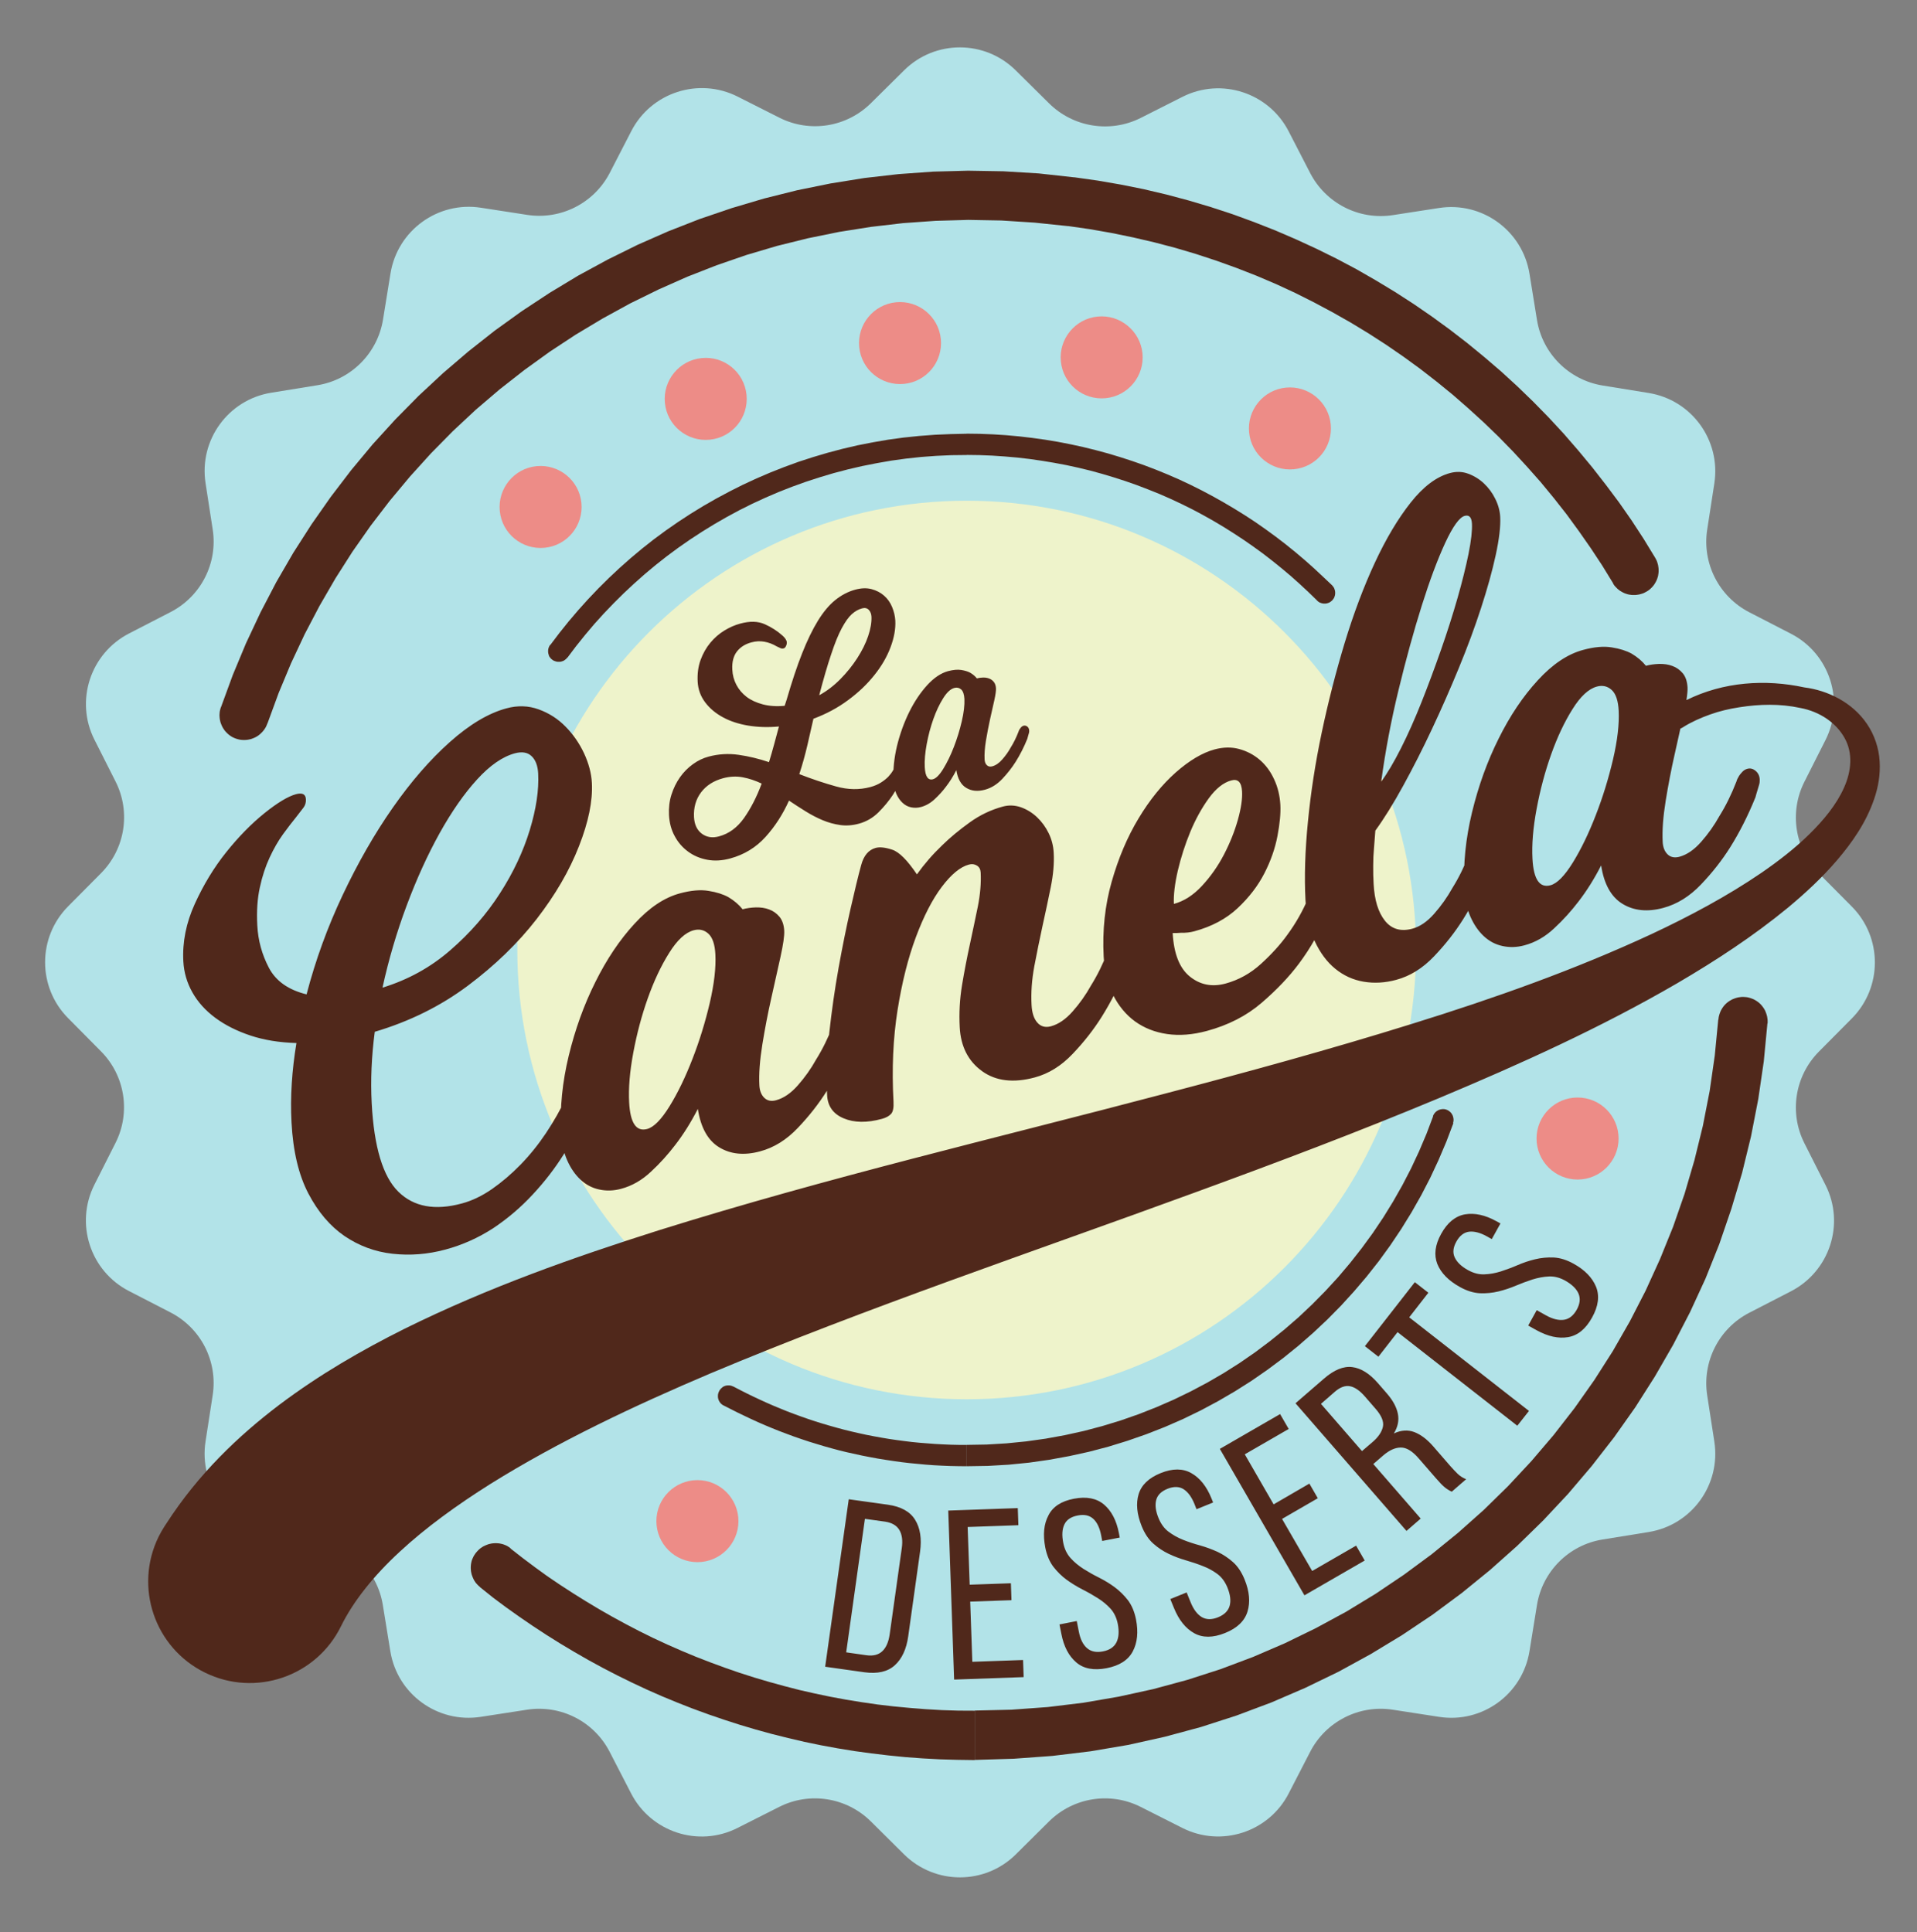
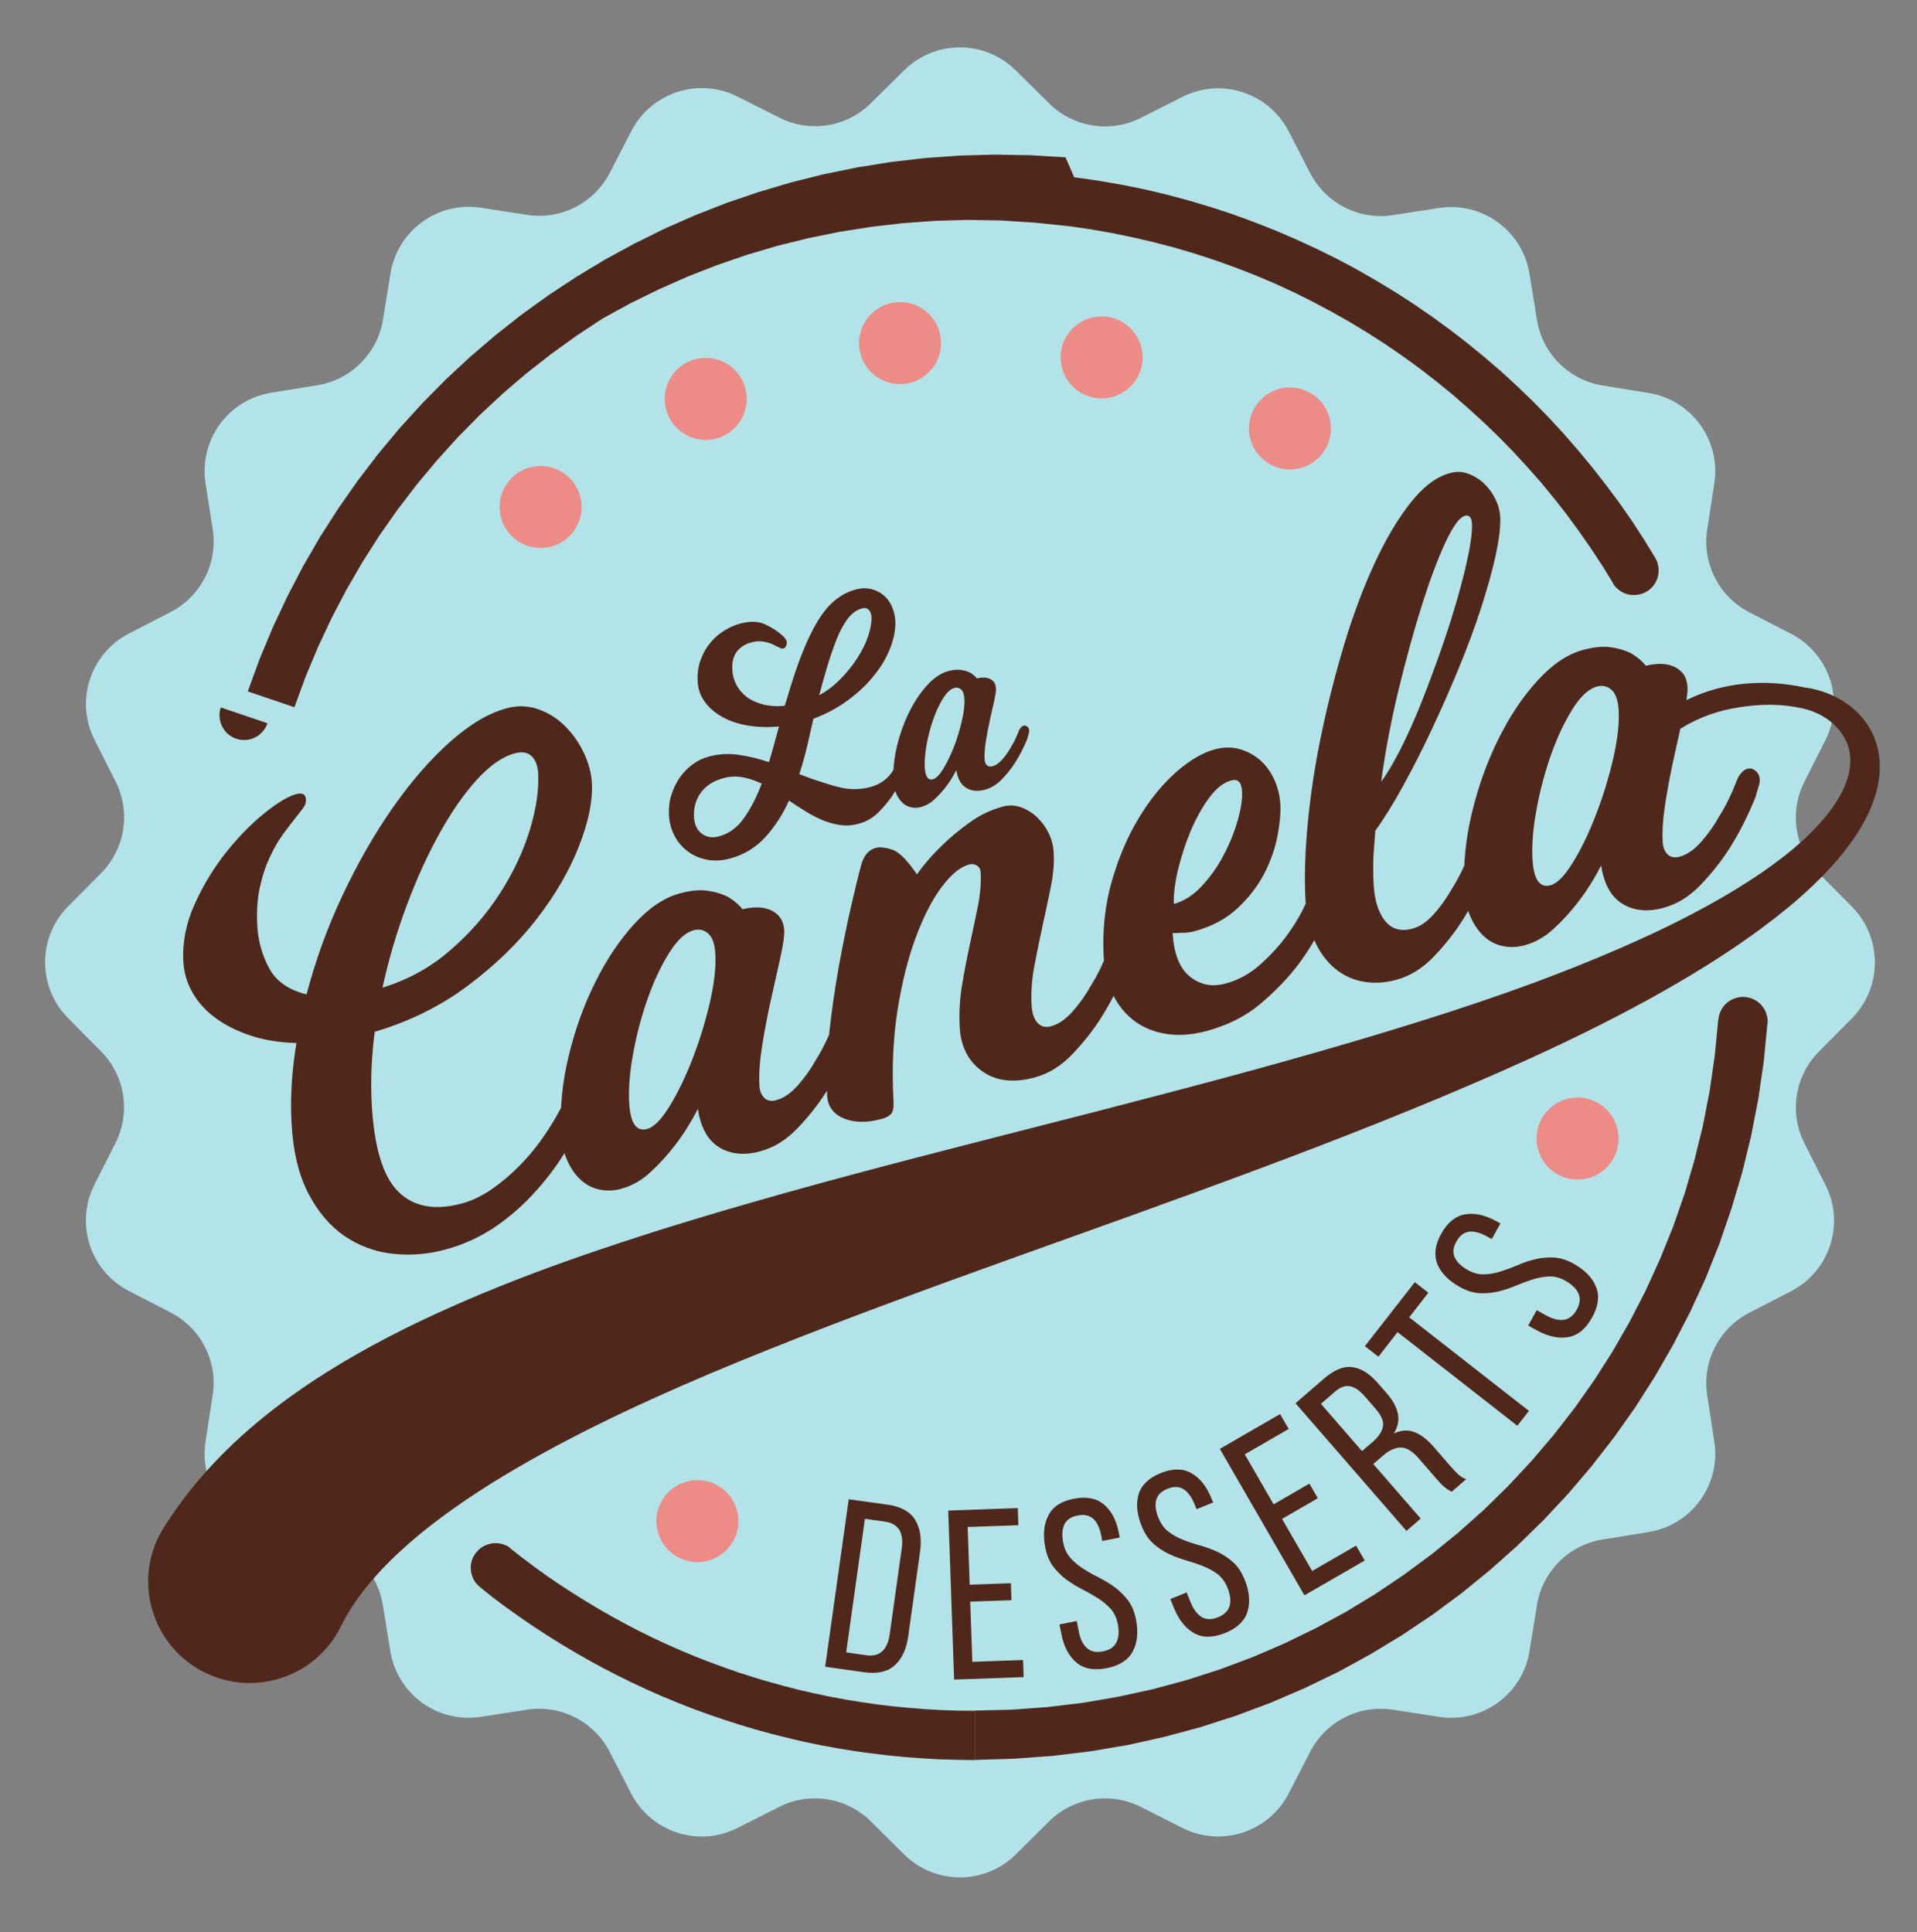
<svg xmlns="http://www.w3.org/2000/svg" version="1.1" id="Layer_1" x="0px" y="0px" viewBox="0 0 225.23 227.03" style="enable-background:new 0 0 225.23 227.03;" xml:space="preserve">
  <rect x="0" y="0" width="225.23" height="227.03" fill="#808080" stroke="none" />
  <style type="text/css">
	.st0{fill-rule:evenodd;clip-rule:evenodd;fill:#B2E3E8;}
	.st1{fill:#50281B;}
	.st2{fill-rule:evenodd;clip-rule:evenodd;fill:#ED8C87;}
	.st3{fill-rule:evenodd;clip-rule:evenodd;fill:#EEF3CB;}
</style>
  <path class="st0" d="M119.35,8.28l3.91,3.87c2.85,2.82,7.18,3.51,10.76,1.71l4.91-2.48c4.57-2.31,10.14-0.49,12.48,4.06l2.52,4.89  c1.84,3.56,5.74,5.56,9.71,4.95l5.44-0.84c5.06-0.78,9.8,2.67,10.62,7.72l0.88,5.43c0.64,3.96,3.75,7.06,7.7,7.71l5.43,0.88  c5.05,0.82,8.49,5.56,7.71,10.62l-0.84,5.44c-0.61,3.96,1.38,7.87,4.95,9.71l4.89,2.52c4.55,2.34,6.36,7.92,4.06,12.49l-2.48,4.91  c-1.81,3.58-1.12,7.91,1.7,10.76l3.88,3.91c3.6,3.63,3.6,9.49,0,13.13l-3.88,3.91c-2.82,2.85-3.51,7.18-1.7,10.76l2.48,4.91  c2.31,4.57,0.49,10.14-4.06,12.49l-4.89,2.52c-3.56,1.83-5.56,5.74-4.95,9.71l0.84,5.44c0.78,5.06-2.66,9.8-7.71,10.62l-5.43,0.88  c-3.96,0.64-7.06,3.75-7.7,7.7l-0.88,5.43c-0.82,5.05-5.56,8.5-10.62,7.71l-5.44-0.84c-3.96-0.61-7.87,1.38-9.71,4.95l-2.52,4.89  c-2.34,4.55-7.92,6.36-12.48,4.06l-4.91-2.48c-3.58-1.81-7.91-1.12-10.76,1.7l-3.91,3.88c-3.63,3.6-9.49,3.6-13.13,0l-3.91-3.88  c-2.85-2.82-7.18-3.51-10.76-1.7l-4.91,2.48c-4.57,2.31-10.14,0.49-12.49-4.06l-2.52-4.89c-1.84-3.57-5.74-5.56-9.71-4.95  l-5.44,0.84c-5.06,0.78-9.8-2.66-10.62-7.71l-0.88-5.43c-0.64-3.96-3.75-7.06-7.71-7.7L31.86,180c-5.05-0.82-8.5-5.56-7.71-10.62  l0.84-5.44c0.61-3.96-1.38-7.87-4.95-9.71l-4.89-2.52c-4.55-2.34-6.36-7.92-4.06-12.49l2.48-4.91c1.81-3.58,1.12-7.92-1.7-10.76  l-3.87-3.91c-3.6-3.63-3.6-9.49,0-13.13l3.88-3.91c2.82-2.85,3.51-7.18,1.7-10.76l-2.48-4.91c-2.31-4.57-0.49-10.14,4.06-12.49  l4.89-2.52c3.56-1.84,5.56-5.75,4.94-9.71l-0.84-5.44c-0.78-5.06,2.66-9.8,7.71-10.62l5.43-0.88c3.96-0.64,7.06-3.75,7.71-7.71  l0.88-5.43c0.82-5.05,5.56-8.5,10.62-7.72l5.44,0.84c3.96,0.61,7.87-1.38,9.71-4.95l2.52-4.89c2.34-4.55,7.92-6.36,12.49-4.06  l4.91,2.48c3.58,1.81,7.91,1.12,10.76-1.71l3.91-3.87C109.86,4.67,115.72,4.67,119.35,8.28" />
-   <path class="st1" d="M189.5,68.5l4.96-2.97l0.07,0.13l0.07,0.13l0.06,0.13l0.05,0.14l0.04,0.14l0.04,0.14l0.03,0.14l0.02,0.14  l0.02,0.14l0.01,0.14l0,0.14l0,0.14l-0.01,0.14l-0.02,0.14l-0.02,0.14l-0.03,0.14l-0.04,0.13l-0.04,0.13l-0.05,0.13l-0.06,0.13  l-0.06,0.12l-0.07,0.12l-0.07,0.12l-0.08,0.12l-0.09,0.11l-0.09,0.11l-0.1,0.1l-0.1,0.1l-0.11,0.1l-0.11,0.09l-0.12,0.08l-0.13,0.08  l-0.13,0.07l-0.13,0.07l-0.13,0.06l-0.14,0.05l-0.14,0.04l-0.14,0.04l-0.14,0.03l-0.14,0.02l-0.14,0.02l-0.14,0.01l-0.14,0l-0.14,0  l-0.14-0.01l-0.14-0.02l-0.14-0.02l-0.14-0.03l-0.13-0.04l-0.13-0.04l-0.13-0.05l-0.13-0.06l-0.12-0.06l-0.12-0.07l-0.12-0.07  l-0.12-0.08l-0.11-0.09l-0.11-0.09l-0.1-0.1l-0.1-0.1l-0.1-0.11l-0.09-0.11l-0.08-0.12L189.5,68.5z M194.46,65.53l-4.96,2.97  l-1.27-2.07l-1.34-2.03l-1.39-1.99l-1.43-1.96l-1.5-1.91l-1.54-1.87l-1.61-1.82l-1.65-1.79l-1.7-1.74l-1.75-1.69l-1.8-1.64  l-1.83-1.6l-1.89-1.54l-1.93-1.5l-1.98-1.44l-2.02-1.39l-2.06-1.33l-2.09-1.27l-2.15-1.22l-2.19-1.17l-2.21-1.11l-2.25-1.04  l-2.3-0.98l-2.33-0.91l-2.36-0.85l-2.4-0.79l-2.43-0.72l-2.47-0.65l-2.49-0.58l-2.53-0.52l-2.56-0.45l-2.58-0.37l0.73-5.73  l2.76,0.39l2.72,0.47l2.69,0.54l2.67,0.63l2.62,0.7l2.59,0.77l2.56,0.84l2.52,0.92l2.49,0.98l2.44,1.05l2.41,1.11l2.37,1.17  l2.32,1.23l2.28,1.31l2.25,1.36l2.2,1.42l2.15,1.48l2.1,1.53l2.06,1.59l2.01,1.65l1.97,1.69l1.91,1.75l1.86,1.8l1.81,1.85l1.76,1.9  l1.7,1.96l1.65,1.99l1.59,2.04l1.55,2.07l1.48,2.12l1.41,2.16L194.46,65.53z M125.48,26.57L125.48,26.57z M126.21,20.84l-0.73,5.73  l-3.93-0.41l-3.91-0.25l-3.88-0.07l-3.85,0.11l-3.81,0.27l-3.77,0.44l-3.73,0.59L94.92,28l-3.63,0.9l-3.58,1.06l-3.51,1.21  l-3.45,1.35l-3.38,1.5l-3.32,1.63l-3.23,1.77l-3.16,1.89l-3.07,2.02l-2.98,2.15l-2.9,2.27l-2.8,2.39l-2.69,2.51l-2.59,2.63  l-2.47,2.73l-2.36,2.83l-2.26,2.95l-2.13,3.04l-2,3.14l-1.87,3.23l-1.74,3.32l-1.6,3.41l-1.46,3.5l-1.31,3.57l-5.48-1.86l1.4-3.82  l1.55-3.72l1.71-3.64l1.85-3.55l2-3.45l2.14-3.34l2.27-3.24l2.39-3.13l2.52-3.03l2.65-2.91l2.75-2.79l2.87-2.67l2.98-2.55l3.08-2.43  l3.18-2.29l3.28-2.16l3.36-2.03l3.46-1.88l3.52-1.74l3.61-1.59l3.68-1.44l3.76-1.28l3.81-1.13l3.88-0.97l3.93-0.8l3.98-0.64  l4.02-0.46l4.06-0.29l4.1-0.11l4.13,0.07l4.16,0.25L126.21,20.84z M25.94,83.13l5.48,1.86l-0.05,0.14l-0.06,0.14l-0.06,0.13  l-0.07,0.13l-0.08,0.12l-0.08,0.12l-0.09,0.11l-0.09,0.11l-0.1,0.1l-0.1,0.1l-0.1,0.09l-0.11,0.09l-0.11,0.08l-0.12,0.08l-0.12,0.07  l-0.12,0.06l-0.13,0.06l-0.13,0.05l-0.13,0.05l-0.13,0.04l-0.14,0.03l-0.14,0.03l-0.14,0.02l-0.14,0.01l-0.14,0.01l-0.14,0  l-0.14-0.01l-0.14-0.01l-0.14-0.02l-0.14-0.03l-0.14-0.04l-0.14-0.04l-0.14-0.05l-0.14-0.06l-0.13-0.06l-0.13-0.07l-0.12-0.08  l-0.12-0.08l-0.11-0.09l-0.11-0.09l-0.1-0.1l-0.1-0.1l-0.09-0.1l-0.09-0.11L26.3,85.7l-0.08-0.12l-0.07-0.12l-0.06-0.12l-0.06-0.13  l-0.05-0.13l-0.05-0.13l-0.04-0.13l-0.03-0.14l-0.03-0.14l-0.02-0.14l-0.01-0.14l-0.01-0.14l0-0.14l0.01-0.14l0.01-0.14l0.02-0.14  l0.03-0.14l0.04-0.14L25.94,83.13z M60.02,181.99l-3.6,4.53l-0.11-0.1l-0.11-0.1l-0.1-0.1l-0.1-0.11L55.9,186l-0.08-0.12l-0.08-0.12  l-0.07-0.12l-0.06-0.13l-0.06-0.13l-0.05-0.13l-0.05-0.13l-0.04-0.13l-0.03-0.14l-0.03-0.14l-0.02-0.14l-0.01-0.14l-0.01-0.14  l0-0.14l0.01-0.14l0.01-0.14l0.02-0.14l0.03-0.14l0.03-0.14l0.04-0.13l0.05-0.13l0.06-0.13l0.06-0.13l0.07-0.13l0.08-0.12l0.08-0.12  l0.09-0.12l0.1-0.11l0.1-0.11l0.1-0.1l0.11-0.1l0.11-0.09l0.12-0.08l0.12-0.08l0.12-0.07l0.13-0.06l0.13-0.06l0.13-0.05l0.13-0.05  l0.13-0.04l0.14-0.03l0.14-0.03l0.14-0.02l0.14-0.01l0.14-0.01l0.14,0l0.14,0.01l0.14,0.01l0.14,0.02l0.14,0.03l0.14,0.03l0.13,0.04  l0.13,0.05l0.13,0.05l0.13,0.06l0.13,0.07l0.12,0.08l0.12,0.08L60.02,181.99z M56.41,186.52l3.6-4.53l1.42,1.11l1.44,1.08l1.45,1.05  l1.49,1.01l1.51,0.98l1.52,0.95l1.55,0.93l1.56,0.89l1.58,0.86l1.61,0.84l1.62,0.8l1.64,0.76l1.66,0.73l1.68,0.7l1.7,0.66l1.71,0.63  l1.73,0.6l1.75,0.56l1.76,0.52l1.78,0.49l1.78,0.46l1.81,0.41l1.82,0.38l1.83,0.34l1.85,0.3l1.86,0.27l1.87,0.22l1.89,0.18  l1.89,0.15l1.91,0.11l1.91,0.06l1.93,0.01v5.8l-2.05-0.03l-2.05-0.06l-2.03-0.11l-2.03-0.15l-2-0.2l-2-0.24l-1.98-0.27l-1.96-0.32  l-1.96-0.36l-1.94-0.4l-1.92-0.45l-1.92-0.48l-1.89-0.52l-1.88-0.56l-1.86-0.6l-1.84-0.63l-1.83-0.67l-1.81-0.71l-1.79-0.74  l-1.77-0.78l-1.75-0.82l-1.73-0.85l-1.7-0.88l-1.69-0.92l-1.67-0.96l-1.64-0.98l-1.63-1.02l-1.6-1.05l-1.58-1.08l-1.56-1.11  l-1.53-1.14L56.41,186.52z M114.53,206.81L114.53,206.81z M114.53,206.81v-5.8l4.31-0.1l4.26-0.31l4.2-0.51l4.12-0.71l4.07-0.89  l3.99-1.08l3.91-1.26l3.83-1.44l3.74-1.61l3.65-1.78l3.56-1.93l3.45-2.1l3.34-2.25l3.24-2.39l3.11-2.53l3.01-2.68l2.86-2.8  l2.74-2.94l2.61-3.06l2.47-3.18l2.32-3.29l2.17-3.4l2.01-3.51l1.85-3.6l1.69-3.71l1.53-3.78l1.35-3.88l1.16-3.95l0.99-4.03l0.8-4.1  l0.6-4.17l0.41-4.23l5.78,0.41l-0.43,4.5l-0.65,4.44l-0.85,4.37l-1.05,4.3l-1.26,4.22L202,146.2l-1.62,4.05l-1.81,3.93l-1.99,3.85  l-2.15,3.73l-2.31,3.63l-2.48,3.51l-2.63,3.38l-2.77,3.26l-2.92,3.12l-3.07,3l-3.19,2.84l-3.33,2.71l-3.44,2.55l-3.57,2.39  l-3.68,2.23l-3.78,2.07l-3.9,1.89l-3.99,1.72l-4.08,1.53l-4.18,1.35l-4.26,1.15l-4.32,0.96l-4.42,0.75l-4.47,0.54l-4.53,0.33  L114.53,206.81z M207.68,120.25l-5.78-0.41l0.01-0.15l0.02-0.15l0.03-0.14l0.04-0.14l0.04-0.14l0.05-0.13l0.05-0.13l0.06-0.13  l0.07-0.12l0.07-0.12l0.08-0.12l0.08-0.11l0.09-0.11l0.09-0.1l0.1-0.1l0.1-0.09l0.11-0.09l0.11-0.08l0.12-0.08l0.12-0.07l0.12-0.07  l0.13-0.06l0.13-0.05l0.13-0.05l0.13-0.04l0.14-0.04l0.14-0.03l0.14-0.02l0.14-0.02l0.15-0.01l0.15,0l0.15,0.01l0.15,0.01l0.15,0.02  l0.14,0.03l0.14,0.04l0.14,0.04l0.13,0.05l0.13,0.05l0.13,0.06l0.12,0.07l0.12,0.07l0.12,0.08l0.11,0.08l0.11,0.09l0.1,0.09l0.1,0.1  l0.09,0.1l0.09,0.11l0.08,0.11l0.08,0.11l0.07,0.12l0.07,0.12l0.06,0.13l0.05,0.13l0.05,0.13l0.04,0.13l0.04,0.14l0.03,0.14  l0.02,0.14l0.02,0.14l0.01,0.15l0,0.15L207.68,120.25z" />
+   <path class="st1" d="M189.5,68.5l4.96-2.97l0.07,0.13l0.07,0.13l0.06,0.13l0.05,0.14l0.04,0.14l0.04,0.14l0.03,0.14l0.02,0.14  l0.02,0.14l0.01,0.14l0,0.14l0,0.14l-0.01,0.14l-0.02,0.14l-0.02,0.14l-0.03,0.14l-0.04,0.13l-0.04,0.13l-0.05,0.13l-0.06,0.13  l-0.06,0.12l-0.07,0.12l-0.07,0.12l-0.08,0.12l-0.09,0.11l-0.09,0.11l-0.1,0.1l-0.1,0.1l-0.11,0.1l-0.11,0.09l-0.12,0.08l-0.13,0.08  l-0.13,0.07l-0.13,0.07l-0.13,0.06l-0.14,0.05l-0.14,0.04l-0.14,0.04l-0.14,0.03l-0.14,0.02l-0.14,0.02l-0.14,0.01l-0.14,0l-0.14,0  l-0.14-0.01l-0.14-0.02l-0.14-0.02l-0.14-0.03l-0.13-0.04l-0.13-0.04l-0.13-0.05l-0.13-0.06l-0.12-0.06l-0.12-0.07l-0.12-0.07  l-0.12-0.08l-0.11-0.09l-0.11-0.09l-0.1-0.1l-0.1-0.1l-0.1-0.11l-0.09-0.11l-0.08-0.12L189.5,68.5z M194.46,65.53l-4.96,2.97  l-1.27-2.07l-1.34-2.03l-1.39-1.99l-1.43-1.96l-1.5-1.91l-1.54-1.87l-1.61-1.82l-1.65-1.79l-1.7-1.74l-1.75-1.69l-1.8-1.64  l-1.83-1.6l-1.89-1.54l-1.93-1.5l-1.98-1.44l-2.02-1.39l-2.06-1.33l-2.09-1.27l-2.15-1.22l-2.19-1.17l-2.21-1.11l-2.25-1.04  l-2.3-0.98l-2.33-0.91l-2.36-0.85l-2.4-0.79l-2.43-0.72l-2.47-0.65l-2.49-0.58l-2.53-0.52l-2.56-0.45l-2.58-0.37l0.73-5.73  l2.76,0.39l2.72,0.47l2.69,0.54l2.67,0.63l2.62,0.7l2.59,0.77l2.56,0.84l2.52,0.92l2.49,0.98l2.44,1.05l2.41,1.11l2.37,1.17  l2.32,1.23l2.28,1.31l2.25,1.36l2.2,1.42l2.15,1.48l2.1,1.53l2.06,1.59l2.01,1.65l1.97,1.69l1.91,1.75l1.86,1.8l1.81,1.85l1.76,1.9  l1.7,1.96l1.65,1.99l1.59,2.04l1.55,2.07l1.48,2.12l1.41,2.16L194.46,65.53z M125.48,26.57L125.48,26.57z M126.21,20.84l-0.73,5.73  l-3.93-0.41l-3.91-0.25l-3.88-0.07l-3.85,0.11l-3.81,0.27l-3.77,0.44l-3.73,0.59L94.92,28l-3.63,0.9l-3.58,1.06l-3.51,1.21  l-3.45,1.35l-3.38,1.5l-3.32,1.63l-3.23,1.77l-3.07,2.02l-2.98,2.15l-2.9,2.27l-2.8,2.39l-2.69,2.51l-2.59,2.63  l-2.47,2.73l-2.36,2.83l-2.26,2.95l-2.13,3.04l-2,3.14l-1.87,3.23l-1.74,3.32l-1.6,3.41l-1.46,3.5l-1.31,3.57l-5.48-1.86l1.4-3.82  l1.55-3.72l1.71-3.64l1.85-3.55l2-3.45l2.14-3.34l2.27-3.24l2.39-3.13l2.52-3.03l2.65-2.91l2.75-2.79l2.87-2.67l2.98-2.55l3.08-2.43  l3.18-2.29l3.28-2.16l3.36-2.03l3.46-1.88l3.52-1.74l3.61-1.59l3.68-1.44l3.76-1.28l3.81-1.13l3.88-0.97l3.93-0.8l3.98-0.64  l4.02-0.46l4.06-0.29l4.1-0.11l4.13,0.07l4.16,0.25L126.21,20.84z M25.94,83.13l5.48,1.86l-0.05,0.14l-0.06,0.14l-0.06,0.13  l-0.07,0.13l-0.08,0.12l-0.08,0.12l-0.09,0.11l-0.09,0.11l-0.1,0.1l-0.1,0.1l-0.1,0.09l-0.11,0.09l-0.11,0.08l-0.12,0.08l-0.12,0.07  l-0.12,0.06l-0.13,0.06l-0.13,0.05l-0.13,0.05l-0.13,0.04l-0.14,0.03l-0.14,0.03l-0.14,0.02l-0.14,0.01l-0.14,0.01l-0.14,0  l-0.14-0.01l-0.14-0.01l-0.14-0.02l-0.14-0.03l-0.14-0.04l-0.14-0.04l-0.14-0.05l-0.14-0.06l-0.13-0.06l-0.13-0.07l-0.12-0.08  l-0.12-0.08l-0.11-0.09l-0.11-0.09l-0.1-0.1l-0.1-0.1l-0.09-0.1l-0.09-0.11L26.3,85.7l-0.08-0.12l-0.07-0.12l-0.06-0.12l-0.06-0.13  l-0.05-0.13l-0.05-0.13l-0.04-0.13l-0.03-0.14l-0.03-0.14l-0.02-0.14l-0.01-0.14l-0.01-0.14l0-0.14l0.01-0.14l0.01-0.14l0.02-0.14  l0.03-0.14l0.04-0.14L25.94,83.13z M60.02,181.99l-3.6,4.53l-0.11-0.1l-0.11-0.1l-0.1-0.1l-0.1-0.11L55.9,186l-0.08-0.12l-0.08-0.12  l-0.07-0.12l-0.06-0.13l-0.06-0.13l-0.05-0.13l-0.05-0.13l-0.04-0.13l-0.03-0.14l-0.03-0.14l-0.02-0.14l-0.01-0.14l-0.01-0.14  l0-0.14l0.01-0.14l0.01-0.14l0.02-0.14l0.03-0.14l0.03-0.14l0.04-0.13l0.05-0.13l0.06-0.13l0.06-0.13l0.07-0.13l0.08-0.12l0.08-0.12  l0.09-0.12l0.1-0.11l0.1-0.11l0.1-0.1l0.11-0.1l0.11-0.09l0.12-0.08l0.12-0.08l0.12-0.07l0.13-0.06l0.13-0.06l0.13-0.05l0.13-0.05  l0.13-0.04l0.14-0.03l0.14-0.03l0.14-0.02l0.14-0.01l0.14-0.01l0.14,0l0.14,0.01l0.14,0.01l0.14,0.02l0.14,0.03l0.14,0.03l0.13,0.04  l0.13,0.05l0.13,0.05l0.13,0.06l0.13,0.07l0.12,0.08l0.12,0.08L60.02,181.99z M56.41,186.52l3.6-4.53l1.42,1.11l1.44,1.08l1.45,1.05  l1.49,1.01l1.51,0.98l1.52,0.95l1.55,0.93l1.56,0.89l1.58,0.86l1.61,0.84l1.62,0.8l1.64,0.76l1.66,0.73l1.68,0.7l1.7,0.66l1.71,0.63  l1.73,0.6l1.75,0.56l1.76,0.52l1.78,0.49l1.78,0.46l1.81,0.41l1.82,0.38l1.83,0.34l1.85,0.3l1.86,0.27l1.87,0.22l1.89,0.18  l1.89,0.15l1.91,0.11l1.91,0.06l1.93,0.01v5.8l-2.05-0.03l-2.05-0.06l-2.03-0.11l-2.03-0.15l-2-0.2l-2-0.24l-1.98-0.27l-1.96-0.32  l-1.96-0.36l-1.94-0.4l-1.92-0.45l-1.92-0.48l-1.89-0.52l-1.88-0.56l-1.86-0.6l-1.84-0.63l-1.83-0.67l-1.81-0.71l-1.79-0.74  l-1.77-0.78l-1.75-0.82l-1.73-0.85l-1.7-0.88l-1.69-0.92l-1.67-0.96l-1.64-0.98l-1.63-1.02l-1.6-1.05l-1.58-1.08l-1.56-1.11  l-1.53-1.14L56.41,186.52z M114.53,206.81L114.53,206.81z M114.53,206.81v-5.8l4.31-0.1l4.26-0.31l4.2-0.51l4.12-0.71l4.07-0.89  l3.99-1.08l3.91-1.26l3.83-1.44l3.74-1.61l3.65-1.78l3.56-1.93l3.45-2.1l3.34-2.25l3.24-2.39l3.11-2.53l3.01-2.68l2.86-2.8  l2.74-2.94l2.61-3.06l2.47-3.18l2.32-3.29l2.17-3.4l2.01-3.51l1.85-3.6l1.69-3.71l1.53-3.78l1.35-3.88l1.16-3.95l0.99-4.03l0.8-4.1  l0.6-4.17l0.41-4.23l5.78,0.41l-0.43,4.5l-0.65,4.44l-0.85,4.37l-1.05,4.3l-1.26,4.22L202,146.2l-1.62,4.05l-1.81,3.93l-1.99,3.85  l-2.15,3.73l-2.31,3.63l-2.48,3.51l-2.63,3.38l-2.77,3.26l-2.92,3.12l-3.07,3l-3.19,2.84l-3.33,2.71l-3.44,2.55l-3.57,2.39  l-3.68,2.23l-3.78,2.07l-3.9,1.89l-3.99,1.72l-4.08,1.53l-4.18,1.35l-4.26,1.15l-4.32,0.96l-4.42,0.75l-4.47,0.54l-4.53,0.33  L114.53,206.81z M207.68,120.25l-5.78-0.41l0.01-0.15l0.02-0.15l0.03-0.14l0.04-0.14l0.04-0.14l0.05-0.13l0.05-0.13l0.06-0.13  l0.07-0.12l0.07-0.12l0.08-0.12l0.08-0.11l0.09-0.11l0.09-0.1l0.1-0.1l0.1-0.09l0.11-0.09l0.11-0.08l0.12-0.08l0.12-0.07l0.12-0.07  l0.13-0.06l0.13-0.05l0.13-0.05l0.13-0.04l0.14-0.04l0.14-0.03l0.14-0.02l0.14-0.02l0.15-0.01l0.15,0l0.15,0.01l0.15,0.01l0.15,0.02  l0.14,0.03l0.14,0.04l0.14,0.04l0.13,0.05l0.13,0.05l0.13,0.06l0.12,0.07l0.12,0.07l0.12,0.08l0.11,0.08l0.11,0.09l0.1,0.09l0.1,0.1  l0.09,0.1l0.09,0.11l0.08,0.11l0.08,0.11l0.07,0.12l0.07,0.12l0.06,0.13l0.05,0.13l0.05,0.13l0.04,0.13l0.04,0.14l0.03,0.14  l0.02,0.14l0.02,0.14l0.01,0.15l0,0.15L207.68,120.25z" />
  <path class="st2" d="M68.31,59.1c0.26,2.65-1.67,5.01-4.32,5.27c-2.65,0.26-5.01-1.67-5.27-4.32c-0.26-2.64,1.67-5.01,4.32-5.27  C65.69,54.52,68.05,56.46,68.31,59.1 M87.71,46.4c0.26,2.65-1.67,5.01-4.32,5.27c-2.65,0.26-5.01-1.67-5.27-4.32  c-0.26-2.64,1.67-5.01,4.32-5.27C85.09,41.81,87.45,43.75,87.71,46.4z M110.54,39.84c0.26,2.65-1.67,5.01-4.32,5.27  c-2.65,0.26-5.01-1.67-5.27-4.32c-0.26-2.64,1.67-5.01,4.32-5.27C107.92,35.26,110.28,37.2,110.54,39.84z M134.23,41.52  c0.26,2.65-1.67,5.01-4.32,5.27c-2.65,0.26-5.01-1.67-5.27-4.32c-0.26-2.64,1.67-5.01,4.32-5.27  C131.6,36.94,133.96,38.88,134.23,41.52z M156.35,49.87c0.26,2.65-1.67,5.01-4.32,5.27c-2.65,0.26-5.01-1.67-5.27-4.32  c-0.26-2.64,1.67-5.01,4.32-5.27C153.73,45.29,156.09,47.23,156.35,49.87z M190.17,133.79c0,2.66-2.16,4.82-4.82,4.82  c-2.66,0-4.82-2.16-4.82-4.82c0-2.66,2.16-4.82,4.82-4.82C188.01,128.97,190.17,131.13,190.17,133.79z M86.76,178.75  c0,2.66-2.16,4.82-4.82,4.82c-2.66,0-4.82-2.16-4.82-4.82c0-2.66,2.16-4.82,4.82-4.82C84.6,173.93,86.76,176.09,86.76,178.75z" />
  <path class="st1" d="M169.33,144.98c0.73-1.32,1.67-2.08,2.8-2.28c1.14-0.19,2.37,0.08,3.69,0.81l0.47,0.26l-1.02,1.84l-0.57-0.32  c-0.79-0.44-1.49-0.62-2.1-0.55c-0.6,0.08-1.1,0.46-1.49,1.16c-0.39,0.7-0.45,1.32-0.19,1.87c0.26,0.55,0.77,1.05,1.55,1.48  c0.65,0.36,1.29,0.53,1.93,0.5c0.64-0.02,1.28-0.14,1.93-0.34c0.64-0.21,1.3-0.45,1.97-0.74c0.67-0.29,1.35-0.52,2.06-0.69  c0.7-0.17,1.43-0.24,2.18-0.21c0.75,0.04,1.53,0.28,2.34,0.73c1.32,0.73,2.2,1.64,2.64,2.71c0.43,1.07,0.28,2.28-0.47,3.62  c-0.74,1.34-1.68,2.11-2.82,2.3c-1.13,0.19-2.36-0.08-3.69-0.81l-0.99-0.55l1-1.81l1.09,0.61c0.79,0.44,1.5,0.61,2.11,0.52  c0.61-0.09,1.11-0.49,1.5-1.18c0.39-0.7,0.45-1.33,0.21-1.9c-0.25-0.57-0.77-1.07-1.56-1.52c-0.65-0.36-1.28-0.52-1.92-0.49  c-0.63,0.03-1.27,0.15-1.92,0.35c-0.64,0.21-1.3,0.45-1.96,0.73c-0.66,0.28-1.35,0.51-2.05,0.68c-0.7,0.17-1.43,0.24-2.18,0.21  c-0.75-0.04-1.53-0.28-2.34-0.73c-1.34-0.74-2.23-1.65-2.66-2.71C168.46,147.47,168.6,146.29,169.33,144.98 M178.27,167.54  l-14.07-11l-2.25,2.89l-1.59-1.24l5.87-7.52l1.59,1.24l-2.25,2.89l14.07,11L178.27,167.54z M161.28,169.44  c0.67-0.58,1.07-1.18,1.2-1.78c0.13-0.6-0.16-1.31-0.87-2.12l-1.25-1.44c-0.6-0.69-1.18-1.09-1.74-1.2  c-0.56-0.11-1.16,0.1-1.79,0.65l-1.63,1.42l4.82,5.55L161.28,169.44z M155.56,162c1.19-1.03,2.29-1.48,3.32-1.35  c1.03,0.13,2.03,0.76,3,1.87l1.06,1.22c0.72,0.83,1.15,1.63,1.3,2.41c0.15,0.78-0.01,1.54-0.48,2.3c0.86-0.4,1.66-0.45,2.42-0.16  c0.75,0.29,1.48,0.84,2.19,1.65l2.03,2.34c0.29,0.33,0.58,0.63,0.87,0.92c0.3,0.28,0.63,0.49,0.99,0.62l-1.69,1.47  c-0.29-0.13-0.56-0.3-0.82-0.51c-0.26-0.21-0.61-0.57-1.04-1.07l-2.05-2.36c-0.73-0.84-1.43-1.26-2.09-1.25  c-0.66,0.01-1.34,0.32-2.04,0.92l-1.18,1.02l5.57,6.41l-1.67,1.45l-13.04-15L155.56,162z M153.84,174.34l0.99,1.72l-4.2,2.43  l3.54,6.12l5.16-2.98l1.01,1.75l-7.08,4.09l-9.94-17.21l7.08-4.09l1.01,1.75l-5.16,2.98l3.39,5.88L153.84,174.34z M136.36,173.11  c1.4-0.57,2.61-0.57,3.61,0c1,0.56,1.79,1.55,2.36,2.95l0.2,0.5l-1.95,0.79l-0.24-0.61c-0.34-0.84-0.77-1.42-1.29-1.75  c-0.52-0.32-1.15-0.33-1.88-0.04c-0.74,0.3-1.18,0.74-1.33,1.33c-0.15,0.59-0.06,1.3,0.28,2.12c0.28,0.68,0.67,1.22,1.18,1.6  c0.51,0.38,1.08,0.7,1.71,0.95c0.63,0.25,1.3,0.47,2,0.66c0.7,0.2,1.38,0.45,2.04,0.75c0.65,0.31,1.26,0.71,1.82,1.21  c0.56,0.5,1.01,1.18,1.36,2.04c0.57,1.4,0.68,2.66,0.34,3.77c-0.34,1.11-1.22,1.95-2.64,2.52c-1.42,0.57-2.63,0.58-3.64,0.01  c-1-0.56-1.79-1.55-2.36-2.95l-0.43-1.05l1.92-0.78l0.47,1.16c0.34,0.84,0.78,1.42,1.31,1.74c0.54,0.31,1.17,0.32,1.91,0.02  c0.74-0.3,1.19-0.75,1.36-1.34c0.17-0.6,0.08-1.32-0.26-2.16c-0.28-0.68-0.67-1.21-1.18-1.59c-0.51-0.38-1.08-0.69-1.71-0.93  c-0.63-0.25-1.29-0.47-1.98-0.67c-0.69-0.2-1.37-0.45-2.02-0.76c-0.65-0.31-1.26-0.71-1.82-1.21c-0.56-0.5-1.01-1.18-1.36-2.04  c-0.57-1.42-0.69-2.68-0.36-3.77C134.11,174.5,134.97,173.67,136.36,173.11z M126.16,176.12c1.49-0.29,2.67-0.06,3.55,0.68  c0.88,0.75,1.46,1.86,1.75,3.35l0.1,0.53l-2.06,0.4l-0.12-0.64c-0.17-0.89-0.48-1.55-0.93-1.96c-0.45-0.41-1.06-0.55-1.84-0.39  c-0.78,0.15-1.3,0.5-1.56,1.06c-0.26,0.55-0.3,1.26-0.13,2.14c0.14,0.72,0.43,1.32,0.86,1.8c0.43,0.48,0.93,0.89,1.5,1.26  c0.57,0.36,1.18,0.71,1.83,1.03c0.65,0.33,1.27,0.7,1.85,1.13c0.58,0.43,1.1,0.94,1.56,1.53c0.45,0.6,0.77,1.35,0.95,2.26  c0.29,1.49,0.16,2.74-0.38,3.76c-0.54,1.02-1.57,1.68-3.07,1.97c-1.5,0.29-2.7,0.07-3.57-0.68c-0.88-0.75-1.46-1.86-1.75-3.35  l-0.22-1.11l2.03-0.4l0.24,1.23c0.17,0.89,0.49,1.54,0.96,1.95c0.47,0.41,1.09,0.54,1.87,0.39c0.78-0.15,1.31-0.51,1.59-1.06  c0.28-0.56,0.33-1.28,0.16-2.17c-0.14-0.72-0.43-1.32-0.85-1.79c-0.43-0.47-0.93-0.88-1.5-1.24c-0.57-0.36-1.18-0.71-1.82-1.03  c-0.64-0.33-1.26-0.71-1.84-1.13s-1.1-0.94-1.56-1.53c-0.45-0.6-0.77-1.35-0.95-2.26c-0.29-1.51-0.17-2.76,0.37-3.77  C123.69,177.05,124.7,176.4,126.16,176.12z M118.77,186.05l0.07,1.99l-4.85,0.17l0.25,7.07l5.96-0.21l0.07,2.01l-8.17,0.29  l-0.69-19.86l8.17-0.29l0.07,2.01l-5.96,0.21l0.24,6.78L118.77,186.05z M101.8,194.51c0.79,0.11,1.41-0.05,1.86-0.47  c0.45-0.42,0.74-1.09,0.87-1.99l1.42-10.12c0.13-0.9,0.03-1.62-0.29-2.15c-0.32-0.53-0.88-0.85-1.68-0.97l-2.36-0.33l-2.2,15.69  L101.8,194.51z M104.32,176.82c1.54,0.22,2.61,0.81,3.2,1.78c0.6,0.97,0.79,2.22,0.58,3.74l-1.39,9.93  c-0.21,1.52-0.74,2.66-1.58,3.42c-0.84,0.76-2.03,1.03-3.57,0.82l-4.61-0.65l2.77-19.68L104.32,176.82z" />
-   <path class="st3" d="M166.37,111.63c0,29.16-23.64,52.8-52.79,52.8c-29.16,0-52.8-23.64-52.8-52.8c0-29.16,23.64-52.79,52.8-52.79  C142.73,58.84,166.37,82.47,166.37,111.63" />
  <path class="st1" d="M113.31,82.14c-0.03-0.54-0.16-0.92-0.38-1.12c-0.23-0.2-0.49-0.26-0.8-0.18c-0.45,0.12-0.89,0.53-1.32,1.22  c-0.44,0.7-0.82,1.51-1.15,2.44c-0.33,0.93-0.59,1.91-0.78,2.94c-0.19,1.03-0.27,1.93-0.23,2.7c0.06,1.11,0.38,1.59,0.97,1.43  c0.36-0.1,0.77-0.51,1.21-1.23c0.44-0.72,0.86-1.57,1.24-2.56c0.38-0.98,0.69-1.99,0.93-3.02  C113.24,83.74,113.34,82.86,113.31,82.14 M120.7,86.82c-0.4,0.99-0.86,1.89-1.37,2.7c-0.44,0.7-0.96,1.36-1.57,2.01  c-0.61,0.64-1.29,1.07-2.04,1.27c-0.85,0.23-1.58,0.16-2.2-0.22c-0.62-0.37-1-1.07-1.16-2.08c-0.37,0.73-0.78,1.38-1.22,1.95  c-0.38,0.51-0.82,0.99-1.31,1.45c-0.49,0.46-1.03,0.77-1.61,0.93c-0.4,0.11-0.8,0.12-1.18,0.04c-0.38-0.08-0.72-0.26-1.01-0.54  c-0.29-0.27-0.53-0.62-0.72-1.05c-0.19-0.43-0.3-0.92-0.33-1.49c-0.07-1.34,0.07-2.72,0.41-4.14c0.35-1.42,0.83-2.75,1.44-3.99  c0.61-1.23,1.32-2.28,2.11-3.15c0.8-0.87,1.61-1.41,2.44-1.64c0.61-0.16,1.13-0.21,1.56-0.14c0.43,0.07,0.79,0.18,1.06,0.33  c0.32,0.19,0.58,0.41,0.77,0.66c0.22-0.06,0.46-0.09,0.72-0.1c0.26-0.01,0.49,0.03,0.71,0.11c0.22,0.08,0.41,0.21,0.56,0.4  c0.15,0.18,0.24,0.44,0.26,0.76c0.01,0.27-0.05,0.74-0.2,1.41c-0.15,0.67-0.32,1.41-0.5,2.23c-0.18,0.82-0.34,1.65-0.48,2.5  c-0.14,0.85-0.19,1.59-0.16,2.21c0.02,0.3,0.1,0.52,0.27,0.68c0.16,0.16,0.38,0.2,0.64,0.13c0.4-0.11,0.8-0.38,1.17-0.81  c0.38-0.43,0.71-0.89,0.99-1.4c0.34-0.54,0.65-1.17,0.92-1.87c0.02-0.08,0.06-0.18,0.14-0.3c0.04-0.06,0.1-0.13,0.17-0.22  c0.08-0.08,0.17-0.14,0.27-0.17c0.16-0.04,0.31-0.01,0.45,0.1c0.14,0.11,0.21,0.27,0.22,0.47c0.01,0.1-0.01,0.2-0.03,0.29  c-0.03,0.1-0.06,0.2-0.09,0.31C120.77,86.56,120.73,86.68,120.7,86.82z M101.29,71.49c-0.43,0.11-0.83,0.34-1.21,0.68  c-0.38,0.34-0.77,0.89-1.18,1.65s-0.82,1.78-1.24,3.05c-0.43,1.27-0.9,2.88-1.41,4.83c0.9-0.49,1.73-1.13,2.49-1.9  c0.76-0.77,1.42-1.59,1.98-2.46c0.56-0.87,0.99-1.73,1.28-2.59c0.29-0.86,0.42-1.62,0.39-2.29c-0.02-0.32-0.12-0.59-0.32-0.8  C101.87,71.46,101.61,71.4,101.29,71.49z M84.49,98.28c1.15-0.31,2.13-1.03,2.92-2.14c0.79-1.12,1.49-2.47,2.08-4.06  c-0.74-0.35-1.48-0.6-2.23-0.74c-0.75-0.14-1.51-0.1-2.3,0.11c-1.11,0.3-1.98,0.85-2.59,1.66c-0.61,0.81-0.89,1.78-0.83,2.92  c0.05,0.87,0.35,1.51,0.92,1.94C83.03,98.39,83.7,98.5,84.49,98.28z M106.27,90.71c-0.38,0.98-0.83,1.88-1.37,2.7  c-0.46,0.7-1.02,1.38-1.68,2.04c-0.66,0.66-1.43,1.1-2.3,1.34c-0.77,0.21-1.51,0.26-2.21,0.16c-0.7-0.1-1.39-0.29-2.06-0.57  c-0.67-0.28-1.34-0.63-2-1.04c-0.66-0.41-1.31-0.83-1.95-1.26c-0.72,1.6-1.63,3.02-2.75,4.26c-1.12,1.24-2.5,2.09-4.16,2.54  c-0.95,0.26-1.85,0.31-2.7,0.15c-0.85-0.16-1.6-0.48-2.25-0.96c-0.65-0.48-1.18-1.08-1.57-1.82c-0.4-0.73-0.62-1.56-0.67-2.48  c-0.04-0.84,0.05-1.64,0.29-2.39c0.24-0.75,0.57-1.43,1-2.04c0.43-0.61,0.94-1.12,1.52-1.54c0.58-0.42,1.2-0.72,1.85-0.89  c1.15-0.31,2.33-0.38,3.52-0.21c1.19,0.17,2.38,0.46,3.57,0.86c0.21-0.68,0.41-1.38,0.6-2.08c0.19-0.7,0.38-1.41,0.57-2.11  c-1.27,0.12-2.46,0.08-3.59-0.1c-1.13-0.19-2.13-0.51-2.99-0.98c-0.87-0.47-1.57-1.06-2.1-1.77c-0.53-0.71-0.82-1.51-0.87-2.4  c-0.05-0.94,0.06-1.79,0.34-2.56c0.28-0.77,0.66-1.44,1.14-2.02c0.48-0.58,1.03-1.06,1.65-1.44c0.62-0.38,1.24-0.65,1.87-0.82  c1.13-0.31,2.1-0.28,2.88,0.07c0.79,0.35,1.5,0.81,2.12,1.37c0.13,0.12,0.24,0.24,0.33,0.38c0.09,0.14,0.14,0.27,0.14,0.39  c0.01,0.15-0.03,0.3-0.1,0.44c-0.07,0.15-0.16,0.23-0.26,0.26c-0.14,0.04-0.27,0.03-0.39-0.03c-0.12-0.06-0.26-0.12-0.43-0.2  c-0.47-0.28-0.95-0.46-1.45-0.55c-0.5-0.09-1.01-0.07-1.54,0.08c-0.71,0.19-1.27,0.54-1.68,1.06s-0.6,1.23-0.55,2.14  c0.03,0.64,0.19,1.24,0.48,1.79c0.29,0.55,0.69,1.02,1.2,1.41c0.51,0.39,1.15,0.68,1.9,0.88c0.75,0.2,1.61,0.26,2.57,0.17l0.24-0.74  c0.61-2.1,1.21-3.91,1.81-5.42c0.6-1.52,1.22-2.8,1.86-3.84c0.64-1.04,1.32-1.85,2.04-2.43c0.72-0.58,1.5-0.99,2.35-1.22  c0.71-0.19,1.34-0.21,1.91-0.06c0.56,0.15,1.05,0.4,1.46,0.76c0.41,0.35,0.73,0.8,0.95,1.33c0.22,0.53,0.35,1.07,0.38,1.61  c0.05,0.97-0.14,2.01-0.56,3.13c-0.42,1.12-1.05,2.21-1.89,3.26c-0.84,1.06-1.86,2.04-3.08,2.94c-1.22,0.91-2.58,1.64-4.09,2.2  c-0.22,0.96-0.45,2-0.71,3.11c-0.26,1.11-0.57,2.25-0.95,3.4c1.49,0.58,2.93,1.06,4.33,1.45c1.4,0.39,2.73,0.41,4.01,0.07  c0.49-0.13,0.9-0.31,1.25-0.53c0.35-0.22,0.63-0.45,0.86-0.68c0.22-0.24,0.41-0.48,0.55-0.73c0.14-0.25,0.26-0.46,0.35-0.64  c0.02-0.08,0.06-0.18,0.14-0.3c0.04-0.06,0.1-0.13,0.17-0.22c0.08-0.08,0.17-0.14,0.27-0.17c0.16-0.04,0.31-0.01,0.45,0.1  s0.21,0.27,0.22,0.47c0.01,0.1-0.01,0.2-0.03,0.29c-0.03,0.09-0.06,0.2-0.09,0.31C106.34,90.45,106.31,90.58,106.27,90.71z   M190.18,83.51c-0.06-1.18-0.34-2-0.83-2.44c-0.49-0.44-1.07-0.57-1.73-0.39c-0.97,0.26-1.93,1.15-2.87,2.66  c-0.95,1.51-1.78,3.28-2.5,5.3c-0.72,2.02-1.29,4.16-1.71,6.4c-0.42,2.24-0.58,4.2-0.49,5.87c0.13,2.42,0.83,3.46,2.11,3.12  c0.79-0.21,1.67-1.11,2.64-2.68c0.97-1.57,1.86-3.42,2.69-5.56c0.83-2.13,1.5-4.32,2.03-6.57  C190.04,86.98,190.26,85.07,190.18,83.51z M164.05,115.14c-1.32,0.36-2.6,0.43-3.84,0.22c-1.24-0.21-2.35-0.72-3.33-1.52  c-0.98-0.8-1.78-1.88-2.41-3.24c-0.63-1.36-0.99-2.98-1.09-4.87c-0.14-2.69-0.05-5.75,0.29-9.17c0.33-3.42,0.87-6.91,1.62-10.47  c0.75-3.56,1.65-7.07,2.69-10.52c1.05-3.45,2.23-6.6,3.55-9.44c1.32-2.84,2.73-5.2,4.22-7.08c1.49-1.88,3.02-3.03,4.61-3.46  c0.75-0.2,1.46-0.18,2.15,0.08c0.68,0.25,1.3,0.63,1.84,1.14c0.54,0.51,0.99,1.11,1.33,1.81c0.35,0.7,0.54,1.4,0.58,2.1  c0.06,1.13-0.12,2.64-0.53,4.53c-0.41,1.89-0.99,3.95-1.72,6.2c-0.73,2.25-1.6,4.6-2.61,7.05c-1.01,2.46-2.07,4.86-3.17,7.2  c-1.1,2.35-2.23,4.56-3.37,6.64c-1.14,2.08-2.23,3.84-3.27,5.27c-0.05,0.67-0.11,1.37-0.16,2.09c-0.06,0.62-0.09,1.29-0.09,2.03  c-0.01,0.74,0.01,1.46,0.05,2.16c0.1,1.88,0.54,3.32,1.33,4.31c0.79,0.99,1.87,1.3,3.23,0.93c0.88-0.24,1.73-0.82,2.55-1.75  c0.82-0.93,1.54-1.94,2.15-3.04c0.74-1.18,1.41-2.54,2-4.06c0.04-0.17,0.14-0.39,0.3-0.65c0.08-0.13,0.21-0.29,0.38-0.47  c0.17-0.18,0.36-0.3,0.58-0.36c0.35-0.1,0.68-0.02,0.98,0.23c0.3,0.25,0.47,0.58,0.49,1.01c0.01,0.22-0.01,0.43-0.07,0.63  c-0.06,0.21-0.12,0.43-0.2,0.67c-0.08,0.24-0.15,0.51-0.23,0.8c-0.87,2.15-1.86,4.11-2.97,5.88c-0.95,1.51-2.09,2.97-3.42,4.36  C167.16,113.78,165.68,114.7,164.05,115.14z M172.94,61.54c-0.04-0.75-0.32-1.06-0.85-0.92c-0.62,0.17-1.38,1.22-2.28,3.15  c-0.9,1.94-1.82,4.4-2.76,7.38c-0.94,2.98-1.85,6.29-2.73,9.91c-0.88,3.62-1.56,7.22-2.04,10.79c0.71-0.96,1.48-2.26,2.31-3.9  c0.83-1.64,1.64-3.46,2.43-5.45c0.79-1.99,1.55-4.04,2.29-6.15c0.74-2.11,1.38-4.13,1.93-6.05c0.55-1.92,0.98-3.66,1.3-5.22  C172.85,63.53,172.98,62.35,172.94,61.54z M155.99,107.24c-0.87,2.15-1.99,4.14-3.37,5.99c-1.17,1.57-2.64,3.11-4.41,4.63  c-1.77,1.52-3.91,2.61-6.42,3.29c-1.67,0.45-3.23,0.57-4.67,0.36c-1.44-0.21-2.69-0.71-3.76-1.48c-1.07-0.78-1.93-1.82-2.58-3.11  c-0.65-1.3-1.02-2.81-1.11-4.53c-0.16-3.07,0.15-5.99,0.94-8.77c0.79-2.78,1.84-5.26,3.16-7.45c1.31-2.18,2.77-3.98,4.37-5.4  c1.6-1.41,3.13-2.32,4.58-2.71c1.01-0.27,1.97-0.29,2.88-0.04c0.91,0.25,1.71,0.67,2.41,1.27c0.7,0.6,1.27,1.37,1.69,2.29  c0.43,0.92,0.67,1.92,0.73,3c0.05,0.97-0.06,2.19-0.34,3.66c-0.28,1.47-0.79,2.93-1.54,4.39c-0.75,1.46-1.79,2.82-3.13,4.08  c-1.34,1.26-3.04,2.17-5.11,2.73c-0.48,0.13-0.99,0.19-1.53,0.17c-0.31,0.03-0.65,0.04-1,0.03c0.13,2.42,0.8,4.13,2.01,5.11  c1.21,0.98,2.61,1.26,4.2,0.83c1.54-0.42,2.93-1.19,4.16-2.31c1.24-1.13,2.27-2.26,3.1-3.42c1-1.36,1.84-2.84,2.51-4.45  c0.04-0.17,0.14-0.39,0.3-0.65c0.08-0.13,0.21-0.29,0.38-0.47c0.17-0.18,0.36-0.3,0.58-0.36c0.35-0.09,0.68-0.02,0.98,0.23  c0.3,0.25,0.47,0.58,0.49,1.01c0.01,0.22-0.01,0.43-0.07,0.63c-0.06,0.21-0.12,0.43-0.2,0.67  C156.14,106.68,156.07,106.94,155.99,107.24z M137.92,106.22c1.19-0.32,2.29-1.03,3.3-2.12c1.01-1.09,1.88-2.32,2.59-3.69  c0.71-1.37,1.25-2.73,1.63-4.08c0.38-1.36,0.54-2.47,0.49-3.33c-0.06-1.08-0.48-1.51-1.27-1.29c-0.92,0.25-1.8,0.95-2.64,2.1  c-0.83,1.15-1.56,2.47-2.17,3.94c-0.61,1.48-1.1,3-1.47,4.57C138.02,103.89,137.87,105.19,137.92,106.22z M121.2,118.1  c0.05,0.92,0.27,1.61,0.68,2.07c0.4,0.46,0.94,0.61,1.6,0.43c0.88-0.24,1.73-0.82,2.55-1.75c0.82-0.93,1.54-1.94,2.15-3.04  c0.74-1.18,1.41-2.54,2-4.06c0.04-0.17,0.14-0.39,0.3-0.65c0.08-0.13,0.21-0.29,0.38-0.47c0.17-0.18,0.36-0.3,0.58-0.36  c0.35-0.09,0.68-0.02,0.98,0.23c0.3,0.25,0.47,0.58,0.49,1.01c0.01,0.22-0.01,0.43-0.07,0.63c-0.06,0.21-0.12,0.43-0.2,0.67  c-0.08,0.24-0.15,0.51-0.23,0.8c-0.87,2.15-1.86,4.11-2.97,5.88c-0.95,1.51-2.09,2.97-3.42,4.36c-1.33,1.4-2.81,2.32-4.44,2.76  c-2.51,0.68-4.58,0.43-6.2-0.74c-1.62-1.17-2.5-2.89-2.62-5.15c-0.09-1.67,0-3.32,0.27-4.95c0.27-1.63,0.58-3.23,0.92-4.79  c0.34-1.57,0.65-3.06,0.94-4.47c0.28-1.41,0.39-2.74,0.33-3.98c-0.02-0.38-0.17-0.65-0.45-0.82c-0.28-0.17-0.59-0.21-0.94-0.11  c-1.01,0.27-2.07,1.15-3.18,2.62c-1.11,1.47-2.12,3.44-3.04,5.9c-0.92,2.46-1.64,5.33-2.16,8.61c-0.52,3.28-0.68,6.86-0.47,10.74  c0.04,0.7-0.06,1.18-0.29,1.43c-0.23,0.25-0.59,0.45-1.07,0.58c-1.76,0.48-3.26,0.46-4.49-0.06c-1.23-0.51-1.88-1.42-1.95-2.71  c-0.12-2.26-0.04-4.7,0.25-7.32c0.29-2.62,0.65-5.17,1.1-7.67c0.45-2.5,0.92-4.82,1.41-6.97c0.49-2.15,0.9-3.85,1.24-5.09  c0.3-1.12,0.87-1.79,1.7-2.02c0.48-0.13,1.14-0.06,1.95,0.21c0.82,0.27,1.78,1.24,2.9,2.9c0.87-1.22,1.86-2.36,2.97-3.42  c0.93-0.91,2-1.8,3.21-2.67c1.2-0.87,2.51-1.5,3.92-1.88c0.7-0.19,1.41-0.16,2.11,0.08c0.7,0.25,1.34,0.64,1.9,1.17  c0.56,0.53,1.02,1.16,1.37,1.88c0.35,0.72,0.55,1.49,0.59,2.3c0.07,1.24-0.05,2.59-0.35,4.07c-0.3,1.47-0.62,2.99-0.97,4.56  c-0.34,1.57-0.66,3.14-0.96,4.72C121.23,115.13,121.12,116.65,121.2,118.1z M84.05,112.15c-0.06-1.18-0.34-2-0.83-2.44  c-0.49-0.44-1.07-0.57-1.73-0.39c-0.97,0.26-1.93,1.15-2.87,2.66c-0.95,1.51-1.78,3.28-2.5,5.3c-0.72,2.02-1.29,4.16-1.71,6.4  c-0.42,2.24-0.58,4.2-0.49,5.87c0.13,2.42,0.83,3.46,2.11,3.12c0.79-0.21,1.67-1.11,2.64-2.68c0.97-1.57,1.86-3.42,2.69-5.56  c0.83-2.13,1.5-4.32,2.03-6.57C83.91,115.62,84.13,113.71,84.05,112.15z M100.12,122.31c-0.87,2.15-1.86,4.11-2.97,5.88  c-0.95,1.51-2.09,2.97-3.42,4.36c-1.33,1.4-2.81,2.32-4.44,2.75c-1.85,0.5-3.44,0.34-4.78-0.47c-1.34-0.81-2.18-2.32-2.52-4.52  c-0.81,1.58-1.7,3-2.66,4.24c-0.84,1.1-1.78,2.15-2.85,3.14c-1.06,1-2.23,1.67-3.51,2.01c-0.88,0.24-1.74,0.26-2.57,0.08  c-0.84-0.18-1.57-0.57-2.21-1.17c-0.63-0.59-1.15-1.35-1.56-2.28c-0.41-0.93-0.64-2.01-0.71-3.25c-0.15-2.91,0.15-5.91,0.9-9.01  c0.75-3.1,1.79-5.99,3.13-8.67c1.33-2.68,2.86-4.96,4.6-6.85c1.73-1.89,3.5-3.07,5.3-3.56c1.32-0.36,2.45-0.46,3.4-0.3  c0.95,0.15,1.72,0.4,2.32,0.73c0.69,0.41,1.25,0.89,1.68,1.43c0.48-0.13,1.01-0.2,1.56-0.22c0.56-0.01,1.08,0.06,1.55,0.24  c0.48,0.17,0.88,0.46,1.22,0.86c0.33,0.4,0.52,0.95,0.56,1.65c0.03,0.59-0.12,1.61-0.44,3.07c-0.33,1.45-0.69,3.07-1.08,4.84  c-0.4,1.77-0.75,3.59-1.05,5.44c-0.3,1.86-0.42,3.46-0.35,4.8c0.03,0.65,0.23,1.14,0.58,1.48c0.35,0.34,0.82,0.44,1.39,0.28  c0.88-0.24,1.73-0.82,2.55-1.75c0.82-0.93,1.54-1.94,2.15-3.04c0.74-1.18,1.41-2.54,2-4.06c0.04-0.17,0.14-0.39,0.3-0.65  c0.08-0.13,0.21-0.29,0.38-0.47c0.17-0.18,0.36-0.3,0.58-0.36c0.35-0.1,0.68-0.02,0.98,0.23c0.3,0.25,0.47,0.58,0.49,1.01  c0.01,0.22-0.01,0.43-0.07,0.63c-0.06,0.21-0.12,0.43-0.2,0.67C100.27,121.75,100.2,122.02,100.12,122.31z M60.5,88.52  c-1.45,0.39-2.94,1.42-4.46,3.09c-1.52,1.67-2.98,3.77-4.39,6.3c-1.41,2.54-2.7,5.37-3.87,8.5c-1.17,3.13-2.12,6.35-2.84,9.65  c2.99-0.92,5.65-2.38,7.97-4.4c2.33-2.02,4.27-4.25,5.84-6.7c1.57-2.44,2.73-4.92,3.49-7.41c0.76-2.5,1.09-4.72,0.99-6.66  c-0.05-0.92-0.31-1.6-0.78-2.04C61.99,88.41,61.33,88.3,60.5,88.52z M198.14,82.27c4.35-2.16,9.28-2.48,13.86-1.49  c2.69,0.34,5.62,1.72,7.36,4.3c0.87,1.28,1.39,2.83,1.48,4.38c0.1,1.55-0.17,3.07-0.65,4.45c-0.95,2.78-2.58,5.09-4.34,7.16  c-1.77,2.07-3.74,3.89-5.78,5.59c-4.1,3.37-8.5,6.24-12.99,8.87c-9.01,5.24-18.47,9.51-27.96,13.49c-9.5,3.97-19.11,7.6-28.72,11.11  c-19.2,7.03-38.52,13.53-56.86,21.23c-9.13,3.87-18.02,8.09-25.92,13.02c-3.92,2.47-7.59,5.12-10.65,7.96  c-3.07,2.83-5.48,5.85-6.91,8.77c-2.91,5.91-10.06,8.35-15.98,5.44c-5.92-2.91-8.35-10.06-5.44-15.98c0.2-0.41,0.43-0.8,0.67-1.18  l0.23-0.35c3.77-5.85,8.48-10.32,13.25-13.94c4.8-3.62,9.76-6.46,14.71-8.94c9.93-4.91,19.93-8.42,29.88-11.58  c19.91-6.23,39.77-10.86,59.39-16.04c9.81-2.57,19.55-5.24,29.17-8.24c9.62-2.99,19.08-6.34,28.11-10.54  c4.5-2.11,8.88-4.45,12.91-7.2c2-1.38,3.93-2.87,5.62-4.53c1.68-1.65,3.19-3.48,4.07-5.46c0.89-1.97,1.06-4.09,0.07-5.85  c-0.98-1.77-2.9-3.1-5.21-3.53c-2.36-0.51-4.8-0.45-7.14-0.08c-1.18,0.18-2.34,0.45-3.45,0.85c-1.1,0.39-2.25,0.91-3.12,1.46  l-0.11,0.07c-0.08,0.05-0.17,0.09-0.26,0.13l-0.68,3.05c-0.4,1.77-0.75,3.59-1.05,5.45c-0.3,1.86-0.42,3.46-0.35,4.8  c0.03,0.65,0.23,1.14,0.58,1.48c0.35,0.34,0.82,0.43,1.39,0.28c0.88-0.24,1.73-0.82,2.55-1.75c0.82-0.93,1.54-1.94,2.15-3.04  c0.74-1.18,1.41-2.54,2-4.06c0.04-0.17,0.14-0.39,0.3-0.65c0.08-0.13,0.21-0.29,0.38-0.47c0.17-0.18,0.36-0.3,0.58-0.36  c0.35-0.1,0.68-0.02,0.98,0.23c0.3,0.25,0.47,0.58,0.49,1.01c0.01,0.22-0.01,0.43-0.07,0.63c-0.06,0.21-0.12,0.43-0.2,0.67  c-0.08,0.24-0.15,0.51-0.23,0.8c-0.87,2.15-1.86,4.11-2.97,5.88c-0.95,1.51-2.09,2.97-3.42,4.36c-1.33,1.4-2.81,2.32-4.44,2.76  c-1.85,0.5-3.44,0.34-4.78-0.47c-1.34-0.81-2.18-2.32-2.52-4.52c-0.81,1.58-1.7,3-2.66,4.24c-0.84,1.1-1.78,2.15-2.85,3.14  c-1.06,1-2.23,1.67-3.51,2.01c-0.88,0.24-1.74,0.26-2.57,0.08c-0.84-0.18-1.57-0.57-2.21-1.17c-0.63-0.59-1.15-1.35-1.56-2.28  c-0.41-0.93-0.64-2.01-0.71-3.25c-0.15-2.91,0.15-5.91,0.9-9.01c0.75-3.1,1.79-5.99,3.13-8.67c1.33-2.68,2.86-4.96,4.6-6.85  c1.73-1.89,3.5-3.07,5.3-3.56c1.32-0.36,2.45-0.46,3.4-0.3c0.95,0.15,1.72,0.4,2.32,0.73c0.69,0.41,1.25,0.89,1.68,1.43  c0.48-0.13,1-0.2,1.56-0.22c0.56-0.01,1.08,0.06,1.55,0.24c0.48,0.17,0.88,0.46,1.22,0.86c0.33,0.4,0.52,0.95,0.56,1.65  C198.29,81.11,198.24,81.61,198.14,82.27z M52.32,146.84c-2.07,0.56-4.14,0.72-6.2,0.49c-2.07-0.23-3.94-0.93-5.64-2.08  c-1.69-1.16-3.11-2.82-4.25-5c-1.14-2.18-1.8-4.96-1.98-8.35c-0.08-1.51-0.07-3.04,0.03-4.59c0.1-1.56,0.28-3.13,0.55-4.74  c-2.01-0.06-3.81-0.35-5.4-0.88c-1.59-0.53-2.97-1.22-4.13-2.08c-1.16-0.86-2.06-1.86-2.7-3c-0.64-1.14-0.99-2.35-1.06-3.65  c-0.12-2.26,0.33-4.51,1.35-6.75c1.02-2.24,2.25-4.27,3.7-6.08c1.45-1.81,2.94-3.33,4.48-4.57c1.54-1.24,2.78-1.98,3.7-2.23  c0.75-0.2,1.14-0.01,1.17,0.59c0.02,0.38-0.07,0.7-0.28,0.98c-0.21,0.28-0.5,0.65-0.88,1.14c-0.46,0.56-0.97,1.23-1.54,2.01  c-0.56,0.78-1.08,1.68-1.56,2.72c-0.48,1.03-0.87,2.2-1.15,3.51c-0.29,1.31-0.39,2.79-0.3,4.46c0.09,1.78,0.55,3.44,1.37,5  c0.82,1.55,2.29,2.59,4.42,3.11c1.04-3.99,2.45-7.88,4.24-11.67c1.79-3.79,3.75-7.21,5.89-10.27c2.14-3.06,4.37-5.63,6.69-7.7  c2.32-2.07,4.54-3.4,6.66-3.97c1.32-0.36,2.58-0.32,3.79,0.12c1.21,0.44,2.26,1.11,3.15,2.02c0.9,0.91,1.62,1.95,2.18,3.14  c0.55,1.19,0.86,2.35,0.92,3.48c0.11,2.1-0.39,4.58-1.52,7.45c-1.12,2.87-2.78,5.72-4.97,8.55c-2.19,2.83-4.89,5.44-8.09,7.84  c-3.2,2.39-6.85,4.2-10.93,5.41c-0.38,2.89-0.5,5.68-0.36,8.37c0.27,5.17,1.32,8.64,3.13,10.42c1.81,1.78,4.3,2.24,7.47,1.38  c1.19-0.32,2.36-0.88,3.53-1.69c1.16-0.81,2.28-1.76,3.36-2.87c1.08-1.11,2.08-2.35,2.99-3.71c0.91-1.37,1.71-2.77,2.39-4.21  c0.04-0.17,0.14-0.39,0.3-0.65c0.08-0.13,0.21-0.29,0.38-0.47c0.17-0.18,0.36-0.3,0.58-0.36c0.4-0.11,0.74-0.03,1.02,0.22  c0.28,0.25,0.43,0.59,0.46,1.02c0.01,0.22-0.01,0.43-0.07,0.63c-0.06,0.21-0.12,0.43-0.2,0.67c-0.08,0.24-0.15,0.51-0.23,0.8  c-0.67,1.6-1.53,3.22-2.56,4.87c-1.03,1.64-2.24,3.21-3.64,4.71c-1.39,1.5-2.94,2.82-4.65,3.96  C56.21,145.45,54.34,146.3,52.32,146.84z" />
-   <path class="st1" d="M154.73,70.55l1.78-1.77l0.04,0.05l0.04,0.05l0.04,0.05l0.04,0.05l0.03,0.05l0.03,0.05l0.03,0.06l0.02,0.06  l0.02,0.06l0.02,0.06l0.02,0.06l0.01,0.06l0.01,0.06l0.01,0.06l0,0.06l0,0.06l0,0.06l0,0.06l-0.01,0.06l-0.01,0.06l-0.01,0.06  l-0.02,0.06l-0.02,0.06l-0.02,0.06l-0.02,0.06l-0.03,0.05l-0.03,0.05l-0.03,0.05l-0.04,0.05l-0.04,0.05l-0.04,0.05l-0.04,0.05  l-0.05,0.04l-0.05,0.04l-0.05,0.04l-0.05,0.04l-0.05,0.03l-0.05,0.03l-0.05,0.03l-0.06,0.02l-0.06,0.02l-0.06,0.02l-0.06,0.02  l-0.06,0.01l-0.06,0.01l-0.06,0.01l-0.06,0l-0.06,0l-0.06,0l-0.06,0l-0.06-0.01l-0.06-0.01l-0.06-0.01l-0.06-0.02l-0.06-0.02  l-0.06-0.02l-0.06-0.02l-0.06-0.03l-0.05-0.03l-0.05-0.03l-0.05-0.04l-0.05-0.04l-0.05-0.04L154.73,70.55z M156.51,68.78l-1.78,1.77  l-1-0.97l-1.02-0.95l-1.04-0.93l-1.07-0.9l-1.09-0.88l-1.11-0.86l-1.13-0.82l-1.15-0.8l-1.17-0.77l-1.19-0.75l-1.21-0.72l-1.23-0.69  l-1.24-0.66l-1.27-0.63l-1.28-0.6l-1.3-0.57l-1.32-0.53l-1.33-0.51l-1.34-0.47l-1.36-0.44l-1.37-0.41l-1.38-0.38l-1.4-0.34  l-1.42-0.31l-1.43-0.27l-1.44-0.24l-1.45-0.21l-1.46-0.17l-1.48-0.13l-1.48-0.1l-1.5-0.06l-1.51-0.02v-2.5l1.56,0.02l1.55,0.06  l1.55,0.1l1.53,0.14l1.53,0.18l1.51,0.21l1.5,0.25l1.49,0.29l1.47,0.32l1.46,0.36l1.45,0.39l1.43,0.43l1.42,0.46l1.4,0.49l1.39,0.53  l1.37,0.56l1.36,0.59l1.34,0.63l1.32,0.66l1.3,0.69l1.28,0.72l1.27,0.75l1.24,0.77l1.22,0.8l1.2,0.84l1.18,0.86l1.16,0.89l1.14,0.92  l1.11,0.94l1.09,0.97l1.06,0.99L156.51,68.78z M113.57,50.97v2.5v0l-1.8,0.02l-1.78,0.08l-1.77,0.13l-1.76,0.19l-1.74,0.24  L103,54.43l-1.71,0.34l-1.68,0.39l-1.67,0.44l-1.64,0.49l-1.63,0.53l-1.61,0.58l-1.58,0.62l-1.56,0.67l-1.54,0.71l-1.52,0.76  l-1.48,0.8l-1.46,0.84l-1.43,0.88l-1.41,0.92l-1.38,0.96l-1.35,1l-1.32,1.04l-1.28,1.07l-1.25,1.11l-1.22,1.14l-1.19,1.18  l-1.16,1.21l-1.12,1.24l-1.08,1.28l-1.05,1.31l-1.01,1.34l-2.02-1.48l1.06-1.4l1.09-1.36l1.13-1.33l1.17-1.3l1.2-1.26l1.24-1.23  l1.27-1.19l1.31-1.16l1.34-1.12l1.37-1.08l1.41-1.04l1.44-1l1.47-0.96l1.5-0.92l1.52-0.87l1.55-0.83l1.57-0.79l1.6-0.74l1.63-0.7  l1.65-0.65l1.67-0.61l1.7-0.55l1.72-0.51l1.74-0.46l1.76-0.41l1.78-0.35l1.8-0.31l1.82-0.25l1.83-0.19l1.85-0.14l1.86-0.08  L113.57,50.97L113.57,50.97z M64.64,75.78l2.02,1.48l-0.04,0.05l-0.04,0.05l-0.04,0.05l-0.05,0.04l-0.05,0.04l-0.05,0.04l-0.05,0.04  l-0.05,0.03l-0.05,0.03l-0.05,0.03l-0.06,0.02l-0.06,0.02l-0.06,0.02l-0.06,0.02l-0.06,0.01l-0.06,0.01l-0.06,0.01l-0.06,0l-0.06,0  l-0.06,0l-0.06,0l-0.06-0.01l-0.06-0.01l-0.06-0.01l-0.06-0.02l-0.06-0.02l-0.06-0.02l-0.06-0.02l-0.06-0.03l-0.06-0.03l-0.05-0.03  l-0.05-0.04l-0.05-0.04l-0.05-0.04l-0.05-0.04l-0.04-0.05l-0.04-0.05l-0.04-0.05l-0.04-0.05l-0.03-0.05l-0.03-0.05l-0.03-0.05  L64.49,77l-0.02-0.06l-0.02-0.06l-0.02-0.06l-0.01-0.06l-0.01-0.06l-0.01-0.06l0-0.06l0-0.06l0-0.06l0-0.06l0.01-0.06l0.01-0.06  l0.01-0.06l0.02-0.06l0.02-0.06l0.02-0.06L64.51,76l0.03-0.06l0.03-0.06l0.03-0.05L64.64,75.78z M86.18,162.94L85,165.15l-0.06-0.03  l-0.05-0.03l-0.05-0.04l-0.05-0.04l-0.05-0.04l-0.04-0.04l-0.04-0.04l-0.04-0.05l-0.04-0.05l-0.03-0.05l-0.03-0.05l-0.03-0.05  l-0.03-0.05l-0.02-0.05l-0.02-0.06l-0.02-0.06l-0.02-0.06l-0.01-0.06l-0.01-0.06l-0.01-0.06l0-0.06l0-0.06l0-0.06l0-0.06l0.01-0.06  l0.01-0.06l0.01-0.06l0.02-0.06l0.02-0.06l0.02-0.06l0.03-0.06l0.03-0.06l0.03-0.06l0.03-0.05l0.04-0.05l0.04-0.05l0.04-0.05  l0.04-0.04l0.04-0.04l0.05-0.04l0.05-0.04L84.9,163l0.05-0.03l0.05-0.03l0.05-0.03l0.05-0.02l0.06-0.02l0.06-0.02l0.06-0.02  l0.06-0.01l0.06-0.01l0.06-0.01l0.06,0l0.06,0l0.06,0l0.06,0l0.06,0.01l0.06,0.01l0.06,0.01l0.06,0.02l0.06,0.02l0.06,0.02  l0.06,0.03L86.18,162.94z M85,165.15l1.18-2.21l0.77,0.4l0.77,0.39l0.78,0.38l0.79,0.37l0.79,0.36l0.8,0.35l0.8,0.33l0.81,0.33  l0.82,0.31l0.82,0.3l0.83,0.29l0.84,0.28l0.84,0.26l0.85,0.25l0.85,0.24l0.86,0.23l0.86,0.21l0.87,0.2l0.87,0.19l0.88,0.17  l0.88,0.16l0.89,0.15l0.89,0.13l0.9,0.12l0.9,0.11l0.91,0.09l0.9,0.07l0.92,0.07l0.92,0.05l0.92,0.04l0.92,0.02l0.93,0v2.51  l-0.96-0.01l-0.97-0.02l-0.96-0.04l-0.96-0.05l-0.95-0.07l-0.95-0.09l-0.94-0.09l-0.94-0.11l-0.93-0.13l-0.93-0.14l-0.93-0.15  l-0.92-0.17l-0.92-0.18l-0.91-0.2l-0.91-0.2l-0.9-0.22l-0.89-0.24l-0.89-0.25l-0.89-0.27l-0.88-0.27l-0.87-0.29l-0.87-0.3  l-0.86-0.32l-0.85-0.32l-0.85-0.34l-0.84-0.35l-0.83-0.36l-0.83-0.38l-0.82-0.39l-0.81-0.39l-0.81-0.41L85,165.15z M113.57,172.3  v-2.51l2.36-0.04l2.33-0.14l2.31-0.23l2.28-0.32l2.25-0.41l2.22-0.49l2.19-0.58l2.16-0.66l2.12-0.74l2.08-0.82l2.04-0.89l2-0.97  l1.96-1.04l1.91-1.11l1.86-1.18l1.81-1.25l1.76-1.32l1.71-1.38l1.66-1.44l1.6-1.51l1.54-1.56l1.49-1.62l1.42-1.68l1.36-1.73  l1.3-1.78l1.23-1.83l1.16-1.88l1.09-1.92l1.02-1.97l0.94-2.01l0.87-2.05l0.79-2.09l2.37,0.83l-0.83,2.19l-0.91,2.14l-0.98,2.1  l-1.06,2.05l-1.14,2.01l-1.21,1.96l-1.28,1.91l-1.35,1.86l-1.42,1.8l-1.49,1.75l-1.54,1.69l-1.61,1.63l-1.67,1.57l-1.73,1.51  l-1.78,1.44l-1.84,1.37l-1.89,1.31l-1.94,1.23l-1.99,1.16l-2.04,1.09l-2.08,1.01l-2.13,0.93l-2.17,0.85l-2.21,0.77l-2.24,0.69  l-2.28,0.6l-2.32,0.51l-2.35,0.43l-2.38,0.34l-2.41,0.24l-2.43,0.14L113.57,172.3z M170.73,131.99l-2.37-0.83l0.02-0.06l0.03-0.06  l0.03-0.06l0.03-0.05l0.03-0.05l0.04-0.05l0.04-0.05l0.04-0.05l0.04-0.04l0.04-0.04l0.05-0.04l0.05-0.04l0.05-0.03l0.05-0.03  l0.05-0.03l0.05-0.03l0.05-0.02l0.06-0.02l0.06-0.02l0.06-0.02l0.06-0.01l0.06-0.01l0.06-0.01l0.06-0.01l0.06,0l0.06,0l0.06,0  l0.06,0.01l0.06,0.01l0.06,0.01l0.06,0.02l0.06,0.02l0.06,0.02l0.06,0.03l0.06,0.03l0.05,0.03l0.05,0.03l0.05,0.04l0.05,0.04  l0.05,0.04l0.04,0.04l0.04,0.04l0.04,0.05l0.04,0.05l0.03,0.05l0.03,0.05l0.03,0.05l0.03,0.05l0.02,0.05l0.02,0.06l0.02,0.06  l0.02,0.06l0.01,0.06l0.01,0.06l0.01,0.06l0.01,0.06l0,0.06l0,0.06l0,0.06l-0.01,0.06l-0.01,0.06l-0.01,0.06l-0.02,0.06  L170.73,131.99z" />
</svg>